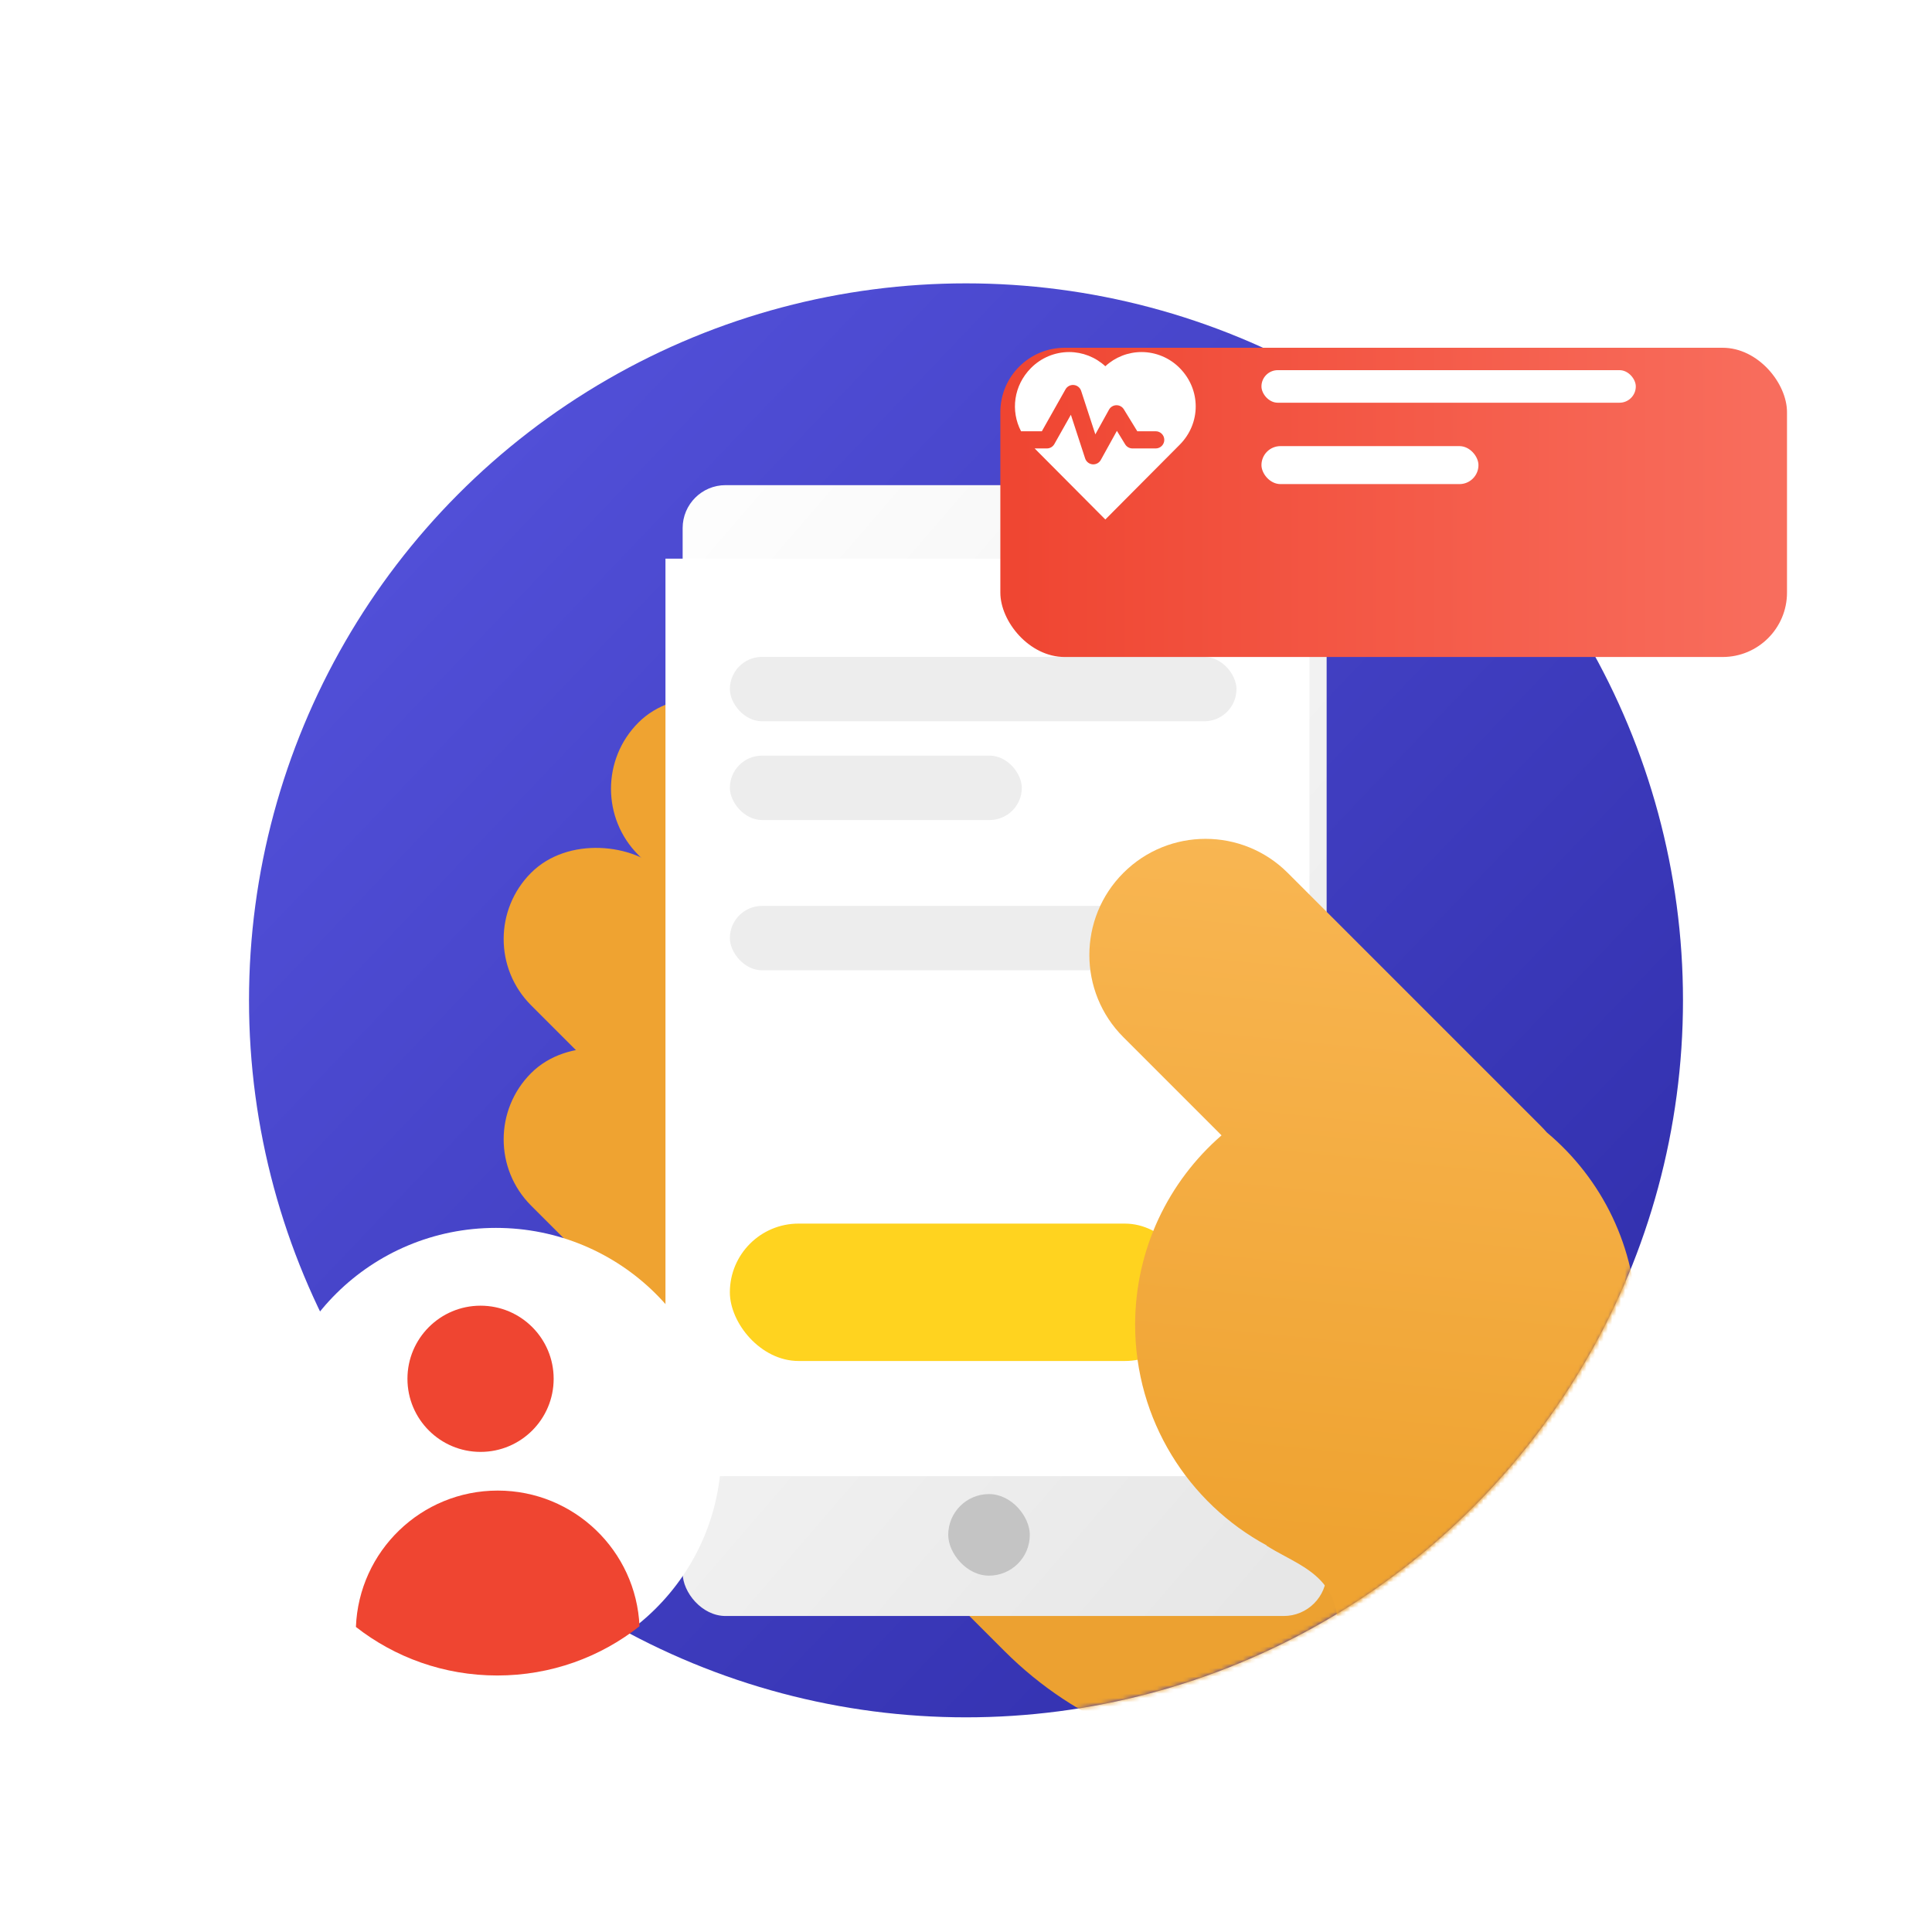
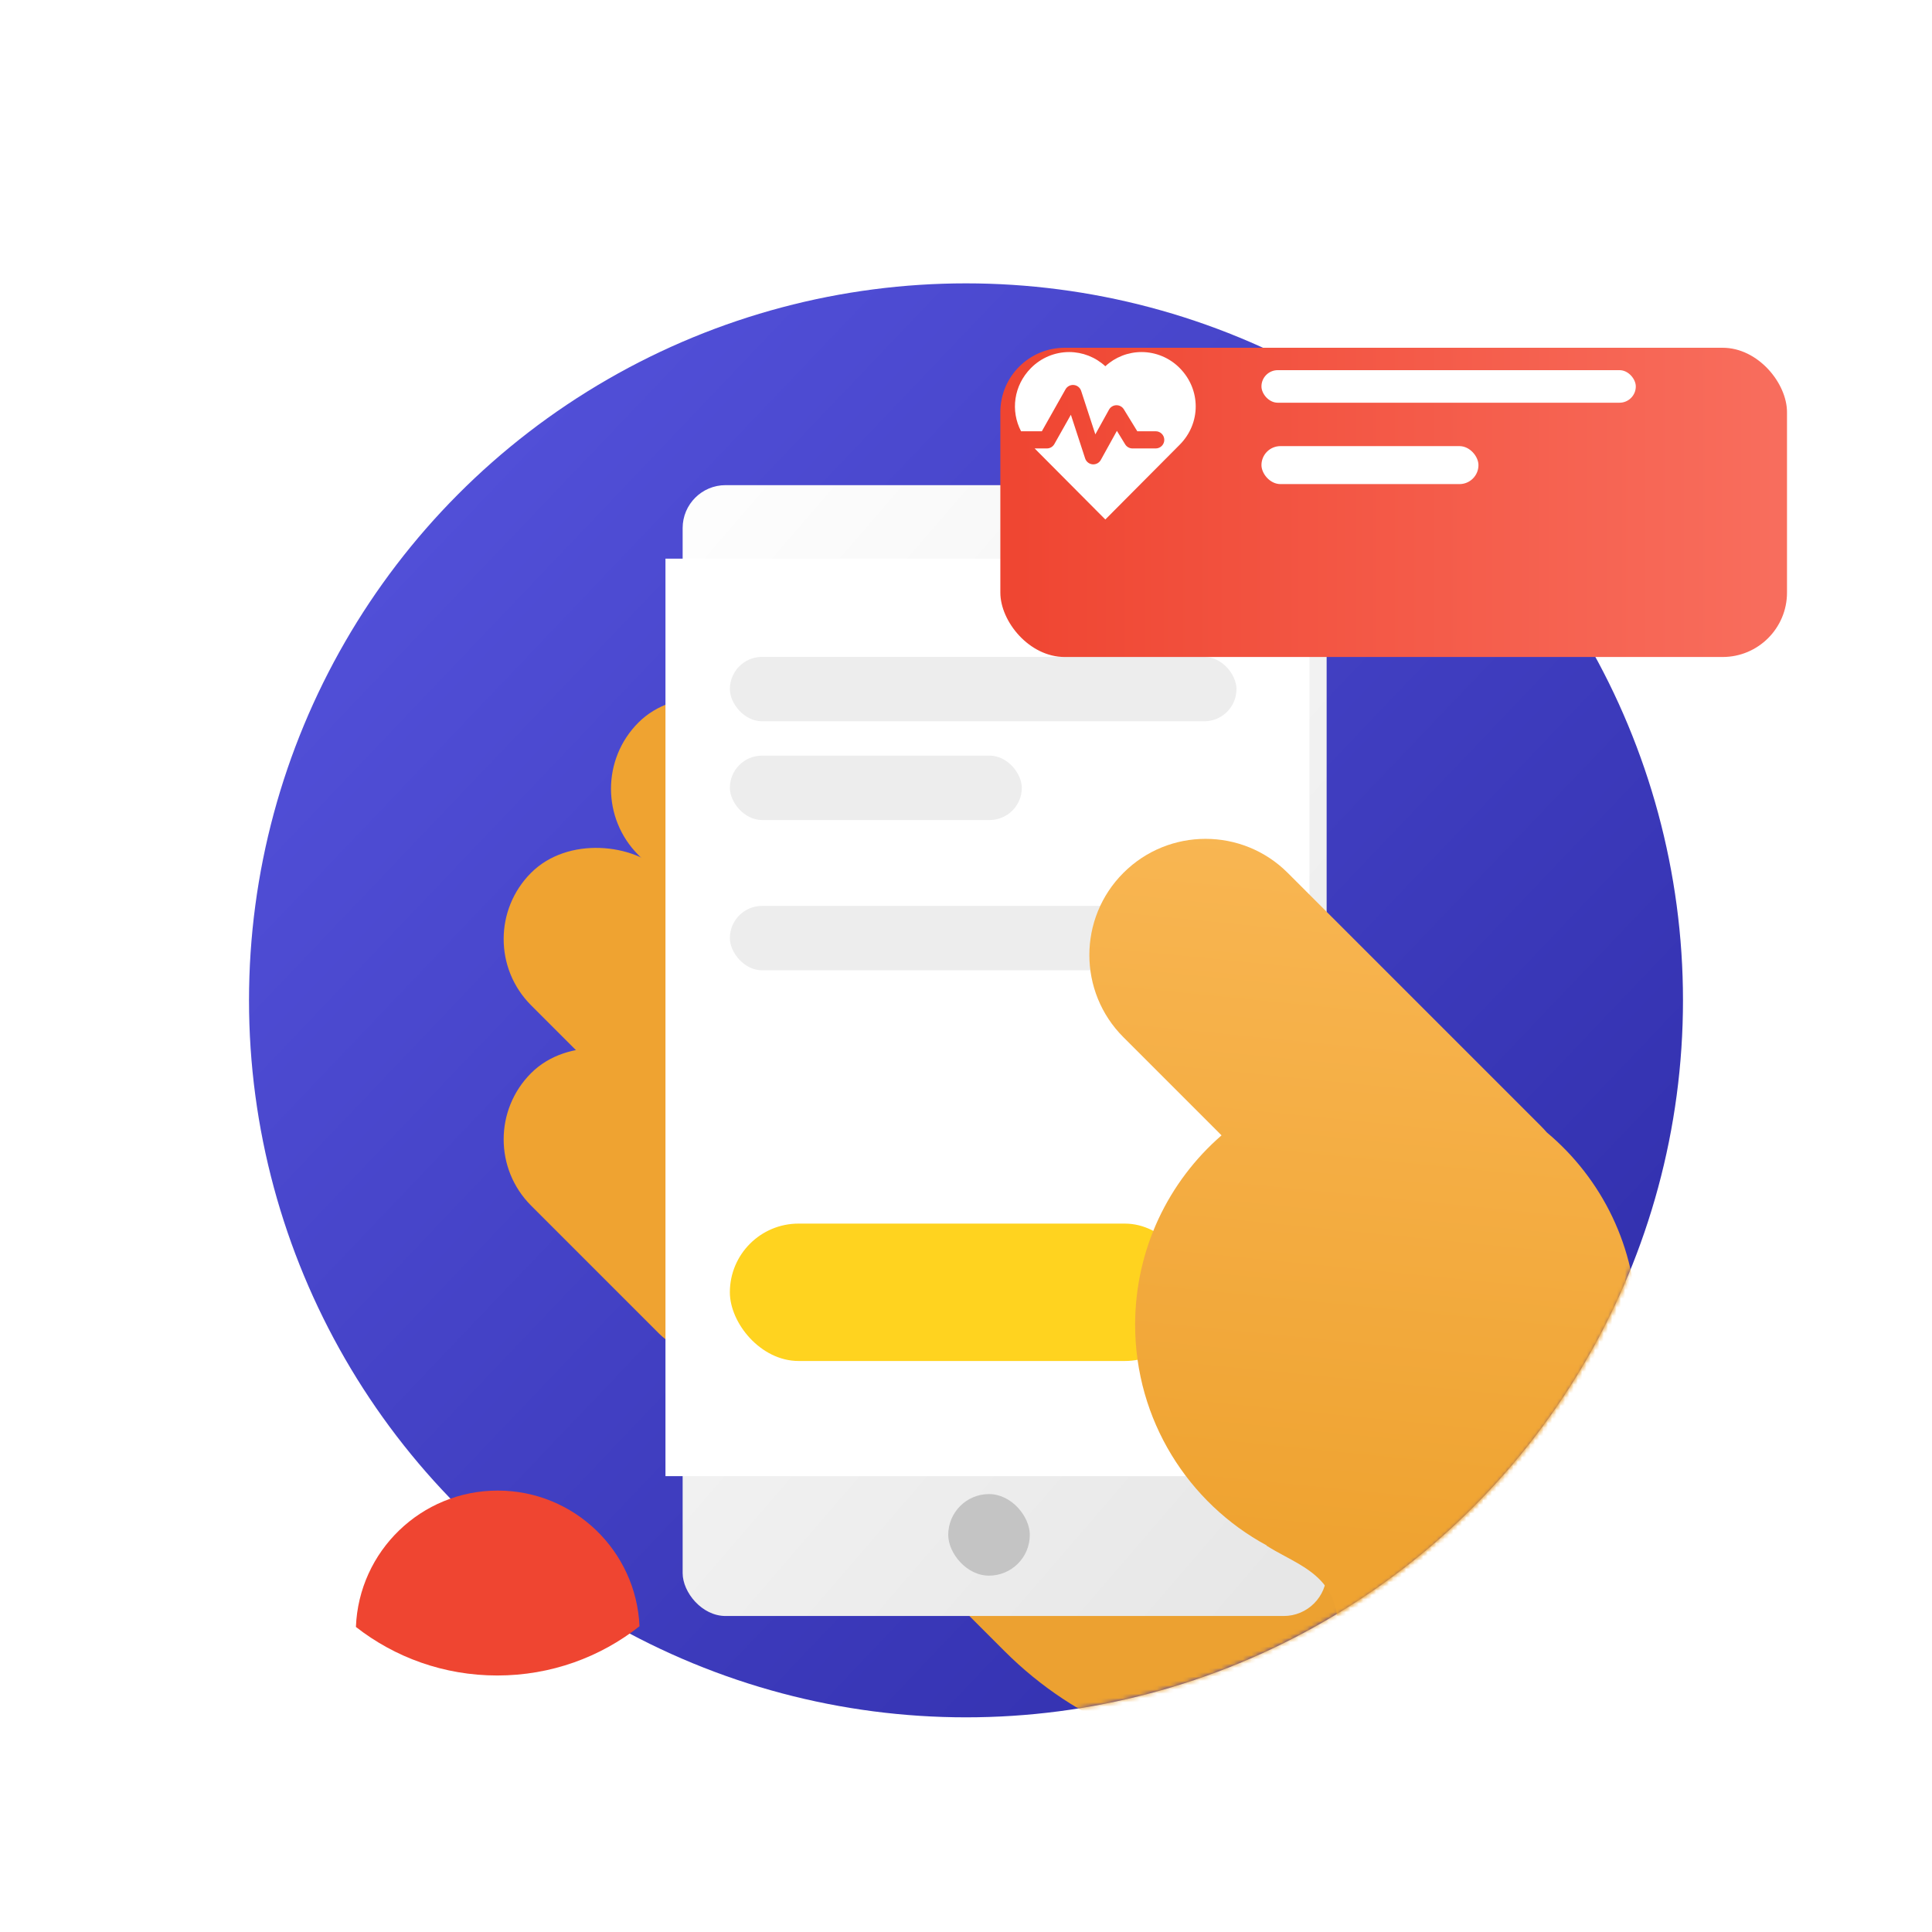
<svg xmlns="http://www.w3.org/2000/svg" width="450" height="450" viewBox="0 0 450 450" fill="none">
  <circle cx="225" cy="233" r="167" fill="url(#paint0_linear)" />
  <mask id="mask0" mask-type="alpha" maskUnits="userSpaceOnUse" x="58" y="66" width="334" height="334">
    <circle cx="225" cy="233" r="167" fill="url(#paint1_linear)" />
  </mask>
  <g mask="url(#mask0)">
-     <path d="M178.297 328.9C145.027 295.63 144.79 241.761 177.767 208.2C210.492 174.895 263.851 173.904 297.79 205.971L355.039 260.062C390.602 293.664 391.401 349.997 356.805 384.593C322.89 418.507 267.904 418.507 233.99 384.593L178.297 328.9Z" fill="#ECA131" />
+     <path d="M178.297 328.9C210.492 174.895 263.851 173.904 297.79 205.971L355.039 260.062C390.602 293.664 391.401 349.997 356.805 384.593C322.89 418.507 267.904 418.507 233.99 384.593L178.297 328.9Z" fill="#ECA131" />
  </g>
  <rect x="108.272" y="218.722" width="43.649" height="85.792" rx="21.824" transform="rotate(-45 108.272 218.722)" fill="#EFA331" />
  <rect x="133.272" y="183.722" width="43.649" height="85.792" rx="21.824" transform="rotate(-45 133.272 183.722)" fill="#EFA331" />
  <rect x="108.272" y="265.381" width="43.649" height="85.792" rx="21.824" transform="rotate(-45 108.272 265.381)" fill="#EFA331" />
  <g filter="url(#filter0_d)">
    <rect x="155" y="109" width="150" height="263.398" rx="10" fill="url(#paint2_linear)" />
  </g>
  <rect x="155" y="130.122" width="150" height="213.7" fill="white" />
  <rect x="220.862" y="348" width="19" height="19" rx="9.5" fill="#C4C4C4" />
  <rect x="170" y="211" width="118" height="15" rx="7.5" fill="#EDEDED" />
  <rect x="170" y="285" width="108" height="32" rx="16" fill="#FFD31F" />
  <mask id="mask1" mask-type="alpha" maskUnits="userSpaceOnUse" x="58" y="66" width="334" height="334">
    <circle cx="225" cy="233" r="167" fill="url(#paint3_linear)" />
  </mask>
  <g mask="url(#mask1)">
    <path fill-rule="evenodd" clip-rule="evenodd" d="M261.66 241.584C251.091 231.015 251.091 213.879 261.66 203.31C272.23 192.741 289.365 192.741 299.935 203.31L358.922 262.298C359.398 262.774 359.853 263.263 360.286 263.765C373.077 274.479 381.21 290.57 381.21 308.56C381.21 334.093 364.827 355.799 342 363.74V375.824L309.608 391C315.518 371.207 307.338 366.801 299.295 362.467C297.83 361.678 296.37 360.891 295 360.015L295.057 359.97C276.797 350.095 264.394 330.776 264.394 308.56C264.394 290.946 272.191 275.154 284.521 264.445L261.66 241.584Z" fill="url(#paint4_linear)" />
  </g>
  <rect x="170" y="153" width="118" height="15" rx="7.5" fill="#EDEDED" />
  <rect x="170" y="176" width="68" height="15" rx="7.5" fill="#EDEDED" />
  <g filter="url(#filter1_d)">
    <rect x="218" y="66" width="183.227" height="72.027" rx="15" fill="url(#paint5_linear)" />
  </g>
  <path fill-rule="evenodd" clip-rule="evenodd" d="M270.7 82.97C272.225 83.608 273.609 84.544 274.773 85.722C279.749 90.746 279.746 98.589 274.777 103.583L257.452 121L240.99 104.451H243.835C244.556 104.451 245.222 104.062 245.577 103.434L249.428 96.605L252.75 106.78C252.997 107.537 253.669 108.075 254.462 108.15C255.254 108.226 256.016 107.824 256.401 107.127L260.148 100.355L262.072 103.496C262.436 104.089 263.082 104.451 263.778 104.451H269.186C270.29 104.451 271.186 103.556 271.186 102.451C271.186 101.347 270.29 100.451 269.186 100.451H264.898L261.765 95.338C261.393 94.731 260.726 94.368 260.015 94.384C259.303 94.4 258.654 94.792 258.309 95.415L255.126 101.169L251.82 91.043C251.574 90.289 250.906 89.752 250.117 89.674C249.327 89.595 248.566 89.99 248.177 90.681L242.666 100.451H237.824C235.337 95.698 236.103 89.788 240.122 85.731C241.287 84.55 242.672 83.613 244.199 82.972C245.725 82.332 247.362 82.002 249.016 82C252.141 82 255.152 83.18 257.452 85.306C259.752 83.18 262.763 82.001 265.888 82C267.539 82.001 269.175 82.331 270.7 82.97Z" fill="white" />
  <rect x="293.818" y="86.218" width="87.191" height="7.582" rx="3.791" fill="white" />
  <rect x="293.818" y="103.909" width="50.545" height="8.845" rx="4.423" fill="white" />
  <g filter="url(#filter2_d)">
-     <ellipse cx="111.5" cy="334" rx="52.5" ry="52" fill="white" />
-   </g>
-   <circle cx="111.93" cy="321.147" r="17.028" fill="#EF4531" />
+     </g>
  <g filter="url(#filter3_d)">
    <path fill-rule="evenodd" clip-rule="evenodd" d="M78.9 374.947C79.578 357.29 94.106 343.184 111.93 343.184C129.699 343.184 144.193 357.204 144.953 374.785C135.874 381.963 124.356 386.255 111.824 386.255C99.386 386.255 87.948 382.028 78.9 374.947Z" fill="#EF4531" />
  </g>
  <defs>
    <filter id="filter0_d" x="114" y="68" width="240" height="353.398" filterUnits="userSpaceOnUse" color-interpolation-filters="sRGB">
      <feFlood flood-opacity="0" result="BackgroundImageFix" />
      <feColorMatrix in="SourceAlpha" type="matrix" values="0 0 0 0 0 0 0 0 0 0 0 0 0 0 0 0 0 0 127 0" />
      <feOffset dx="4" dy="4" />
      <feGaussianBlur stdDeviation="22.5" />
      <feColorMatrix type="matrix" values="0 0 0 0 0 0 0 0 0 0 0 0 0 0 0 0 0 0 0.05 0" />
      <feBlend mode="normal" in2="BackgroundImageFix" result="effect1_dropShadow" />
      <feBlend mode="normal" in="SourceGraphic" in2="effect1_dropShadow" result="shape" />
    </filter>
    <filter id="filter1_d" x="218" y="66" width="198.227" height="87.027" filterUnits="userSpaceOnUse" color-interpolation-filters="sRGB">
      <feFlood flood-opacity="0" result="BackgroundImageFix" />
      <feColorMatrix in="SourceAlpha" type="matrix" values="0 0 0 0 0 0 0 0 0 0 0 0 0 0 0 0 0 0 127 0" />
      <feOffset dx="15" dy="15" />
      <feColorMatrix type="matrix" values="0 0 0 0 0 0 0 0 0 0 0 0 0 0 0 0 0 0 0.03 0" />
      <feBlend mode="normal" in2="BackgroundImageFix" result="effect1_dropShadow" />
      <feBlend mode="normal" in="SourceGraphic" in2="effect1_dropShadow" result="shape" />
    </filter>
    <filter id="filter2_d" x="18" y="241" width="195" height="194" filterUnits="userSpaceOnUse" color-interpolation-filters="sRGB">
      <feFlood flood-opacity="0" result="BackgroundImageFix" />
      <feColorMatrix in="SourceAlpha" type="matrix" values="0 0 0 0 0 0 0 0 0 0 0 0 0 0 0 0 0 0 127 0" />
      <feOffset dx="4" dy="4" />
      <feGaussianBlur stdDeviation="22.5" />
      <feColorMatrix type="matrix" values="0 0 0 0 0 0 0 0 0 0 0 0 0 0 0 0 0 0 0.05 0" />
      <feBlend mode="normal" in2="BackgroundImageFix" result="effect1_dropShadow" />
      <feBlend mode="normal" in="SourceGraphic" in2="effect1_dropShadow" result="shape" />
    </filter>
    <filter id="filter3_d" x="37.9" y="302.184" width="156.054" height="133.071" filterUnits="userSpaceOnUse" color-interpolation-filters="sRGB">
      <feFlood flood-opacity="0" result="BackgroundImageFix" />
      <feColorMatrix in="SourceAlpha" type="matrix" values="0 0 0 0 0 0 0 0 0 0 0 0 0 0 0 0 0 0 127 0" />
      <feOffset dx="4" dy="4" />
      <feGaussianBlur stdDeviation="22.5" />
      <feColorMatrix type="matrix" values="0 0 0 0 0 0 0 0 0 0 0 0 0 0 0 0 0 0 0.05 0" />
      <feBlend mode="normal" in2="BackgroundImageFix" result="effect1_dropShadow" />
      <feBlend mode="normal" in="SourceGraphic" in2="effect1_dropShadow" result="shape" />
    </filter>
    <linearGradient id="paint0_linear" x1="329" y1="355" x2="53" y2="92" gradientUnits="userSpaceOnUse">
      <stop stop-color="#3331AF" />
      <stop offset="1" stop-color="#5654DE" />
    </linearGradient>
    <linearGradient id="paint1_linear" x1="347" y1="334" x2="177" y2="146" gradientUnits="userSpaceOnUse">
      <stop stop-color="#E7E7E7" />
      <stop offset="1" stop-color="white" />
    </linearGradient>
    <linearGradient id="paint2_linear" x1="273.568" y1="387.039" x2="56.819" y2="200.306" gradientUnits="userSpaceOnUse">
      <stop stop-color="#E7E7E7" />
      <stop offset="1" stop-color="white" />
    </linearGradient>
    <linearGradient id="paint3_linear" x1="342" y1="364" x2="58" y2="32" gradientUnits="userSpaceOnUse">
      <stop stop-color="#3132AF" />
      <stop offset="1" stop-color="white" />
    </linearGradient>
    <linearGradient id="paint4_linear" x1="300" y1="358.5" x2="317" y2="188" gradientUnits="userSpaceOnUse">
      <stop stop-color="#EFA331" />
      <stop offset="1" stop-color="#F9B754" />
    </linearGradient>
    <linearGradient id="paint5_linear" x1="469.045" y1="112.461" x2="218" y2="112.461" gradientUnits="userSpaceOnUse">
      <stop stop-color="#FC7D6E" />
      <stop offset="1" stop-color="#EF4531" />
    </linearGradient>
  </defs>
</svg>